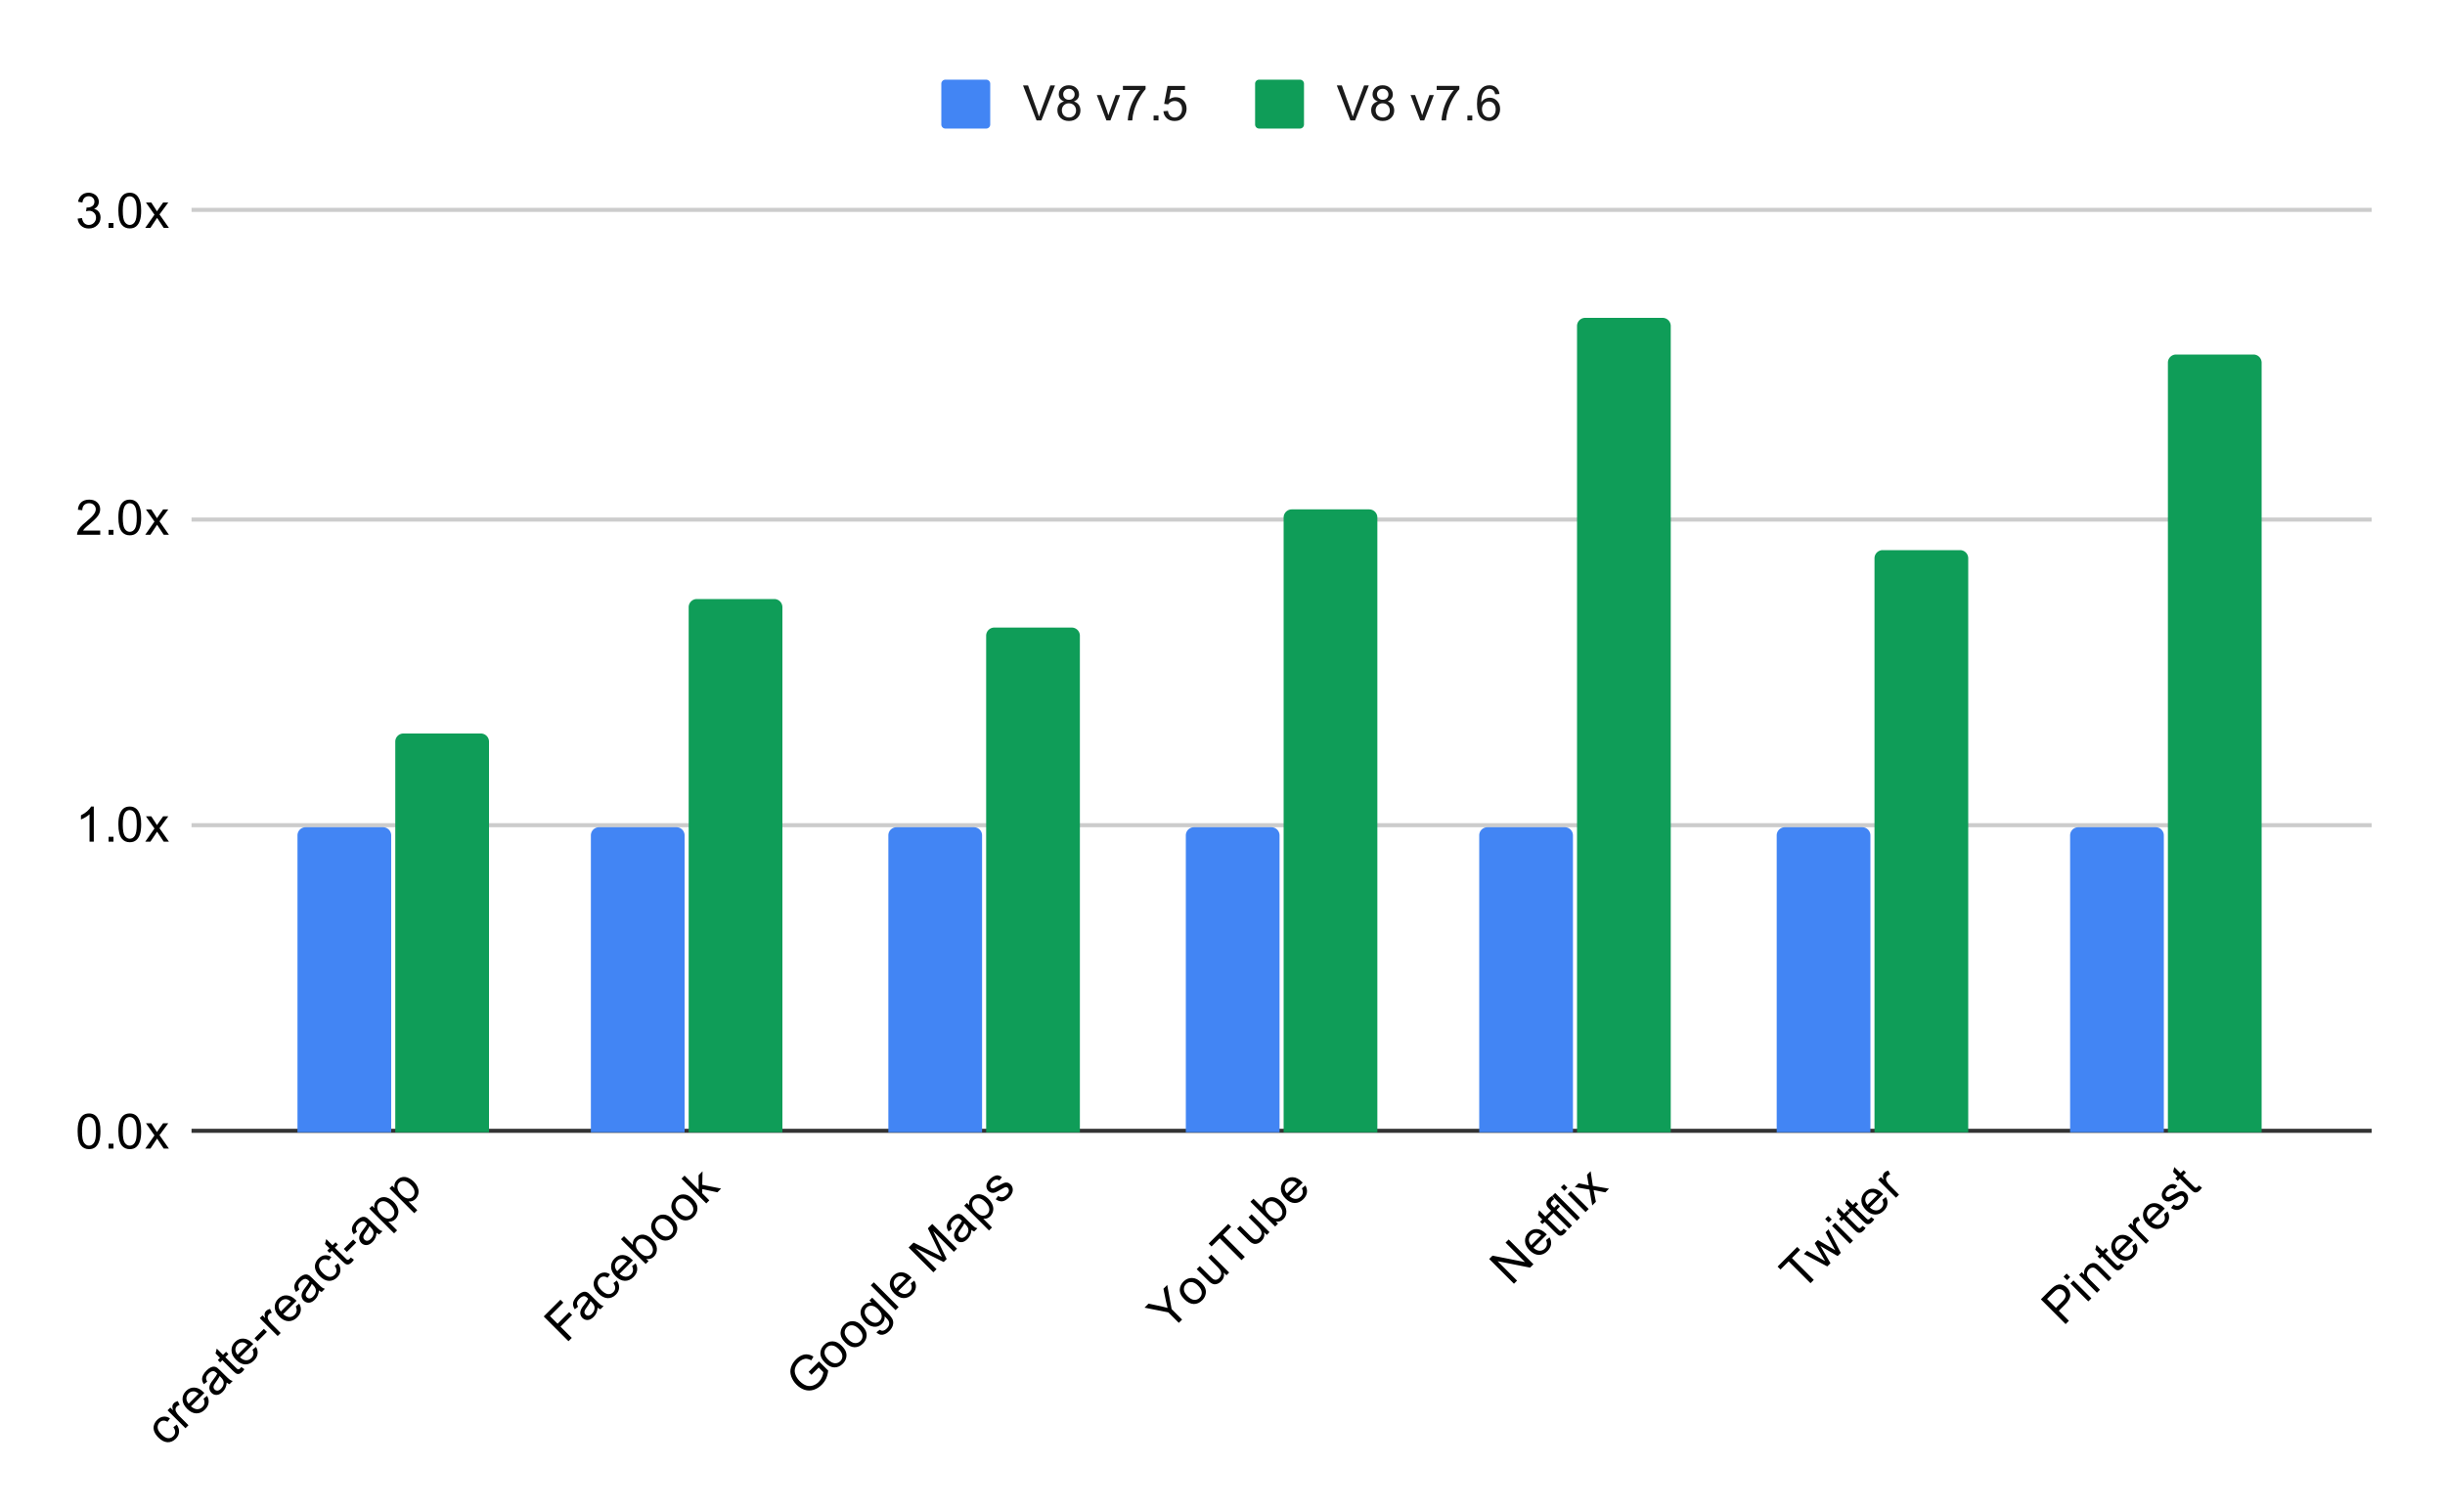
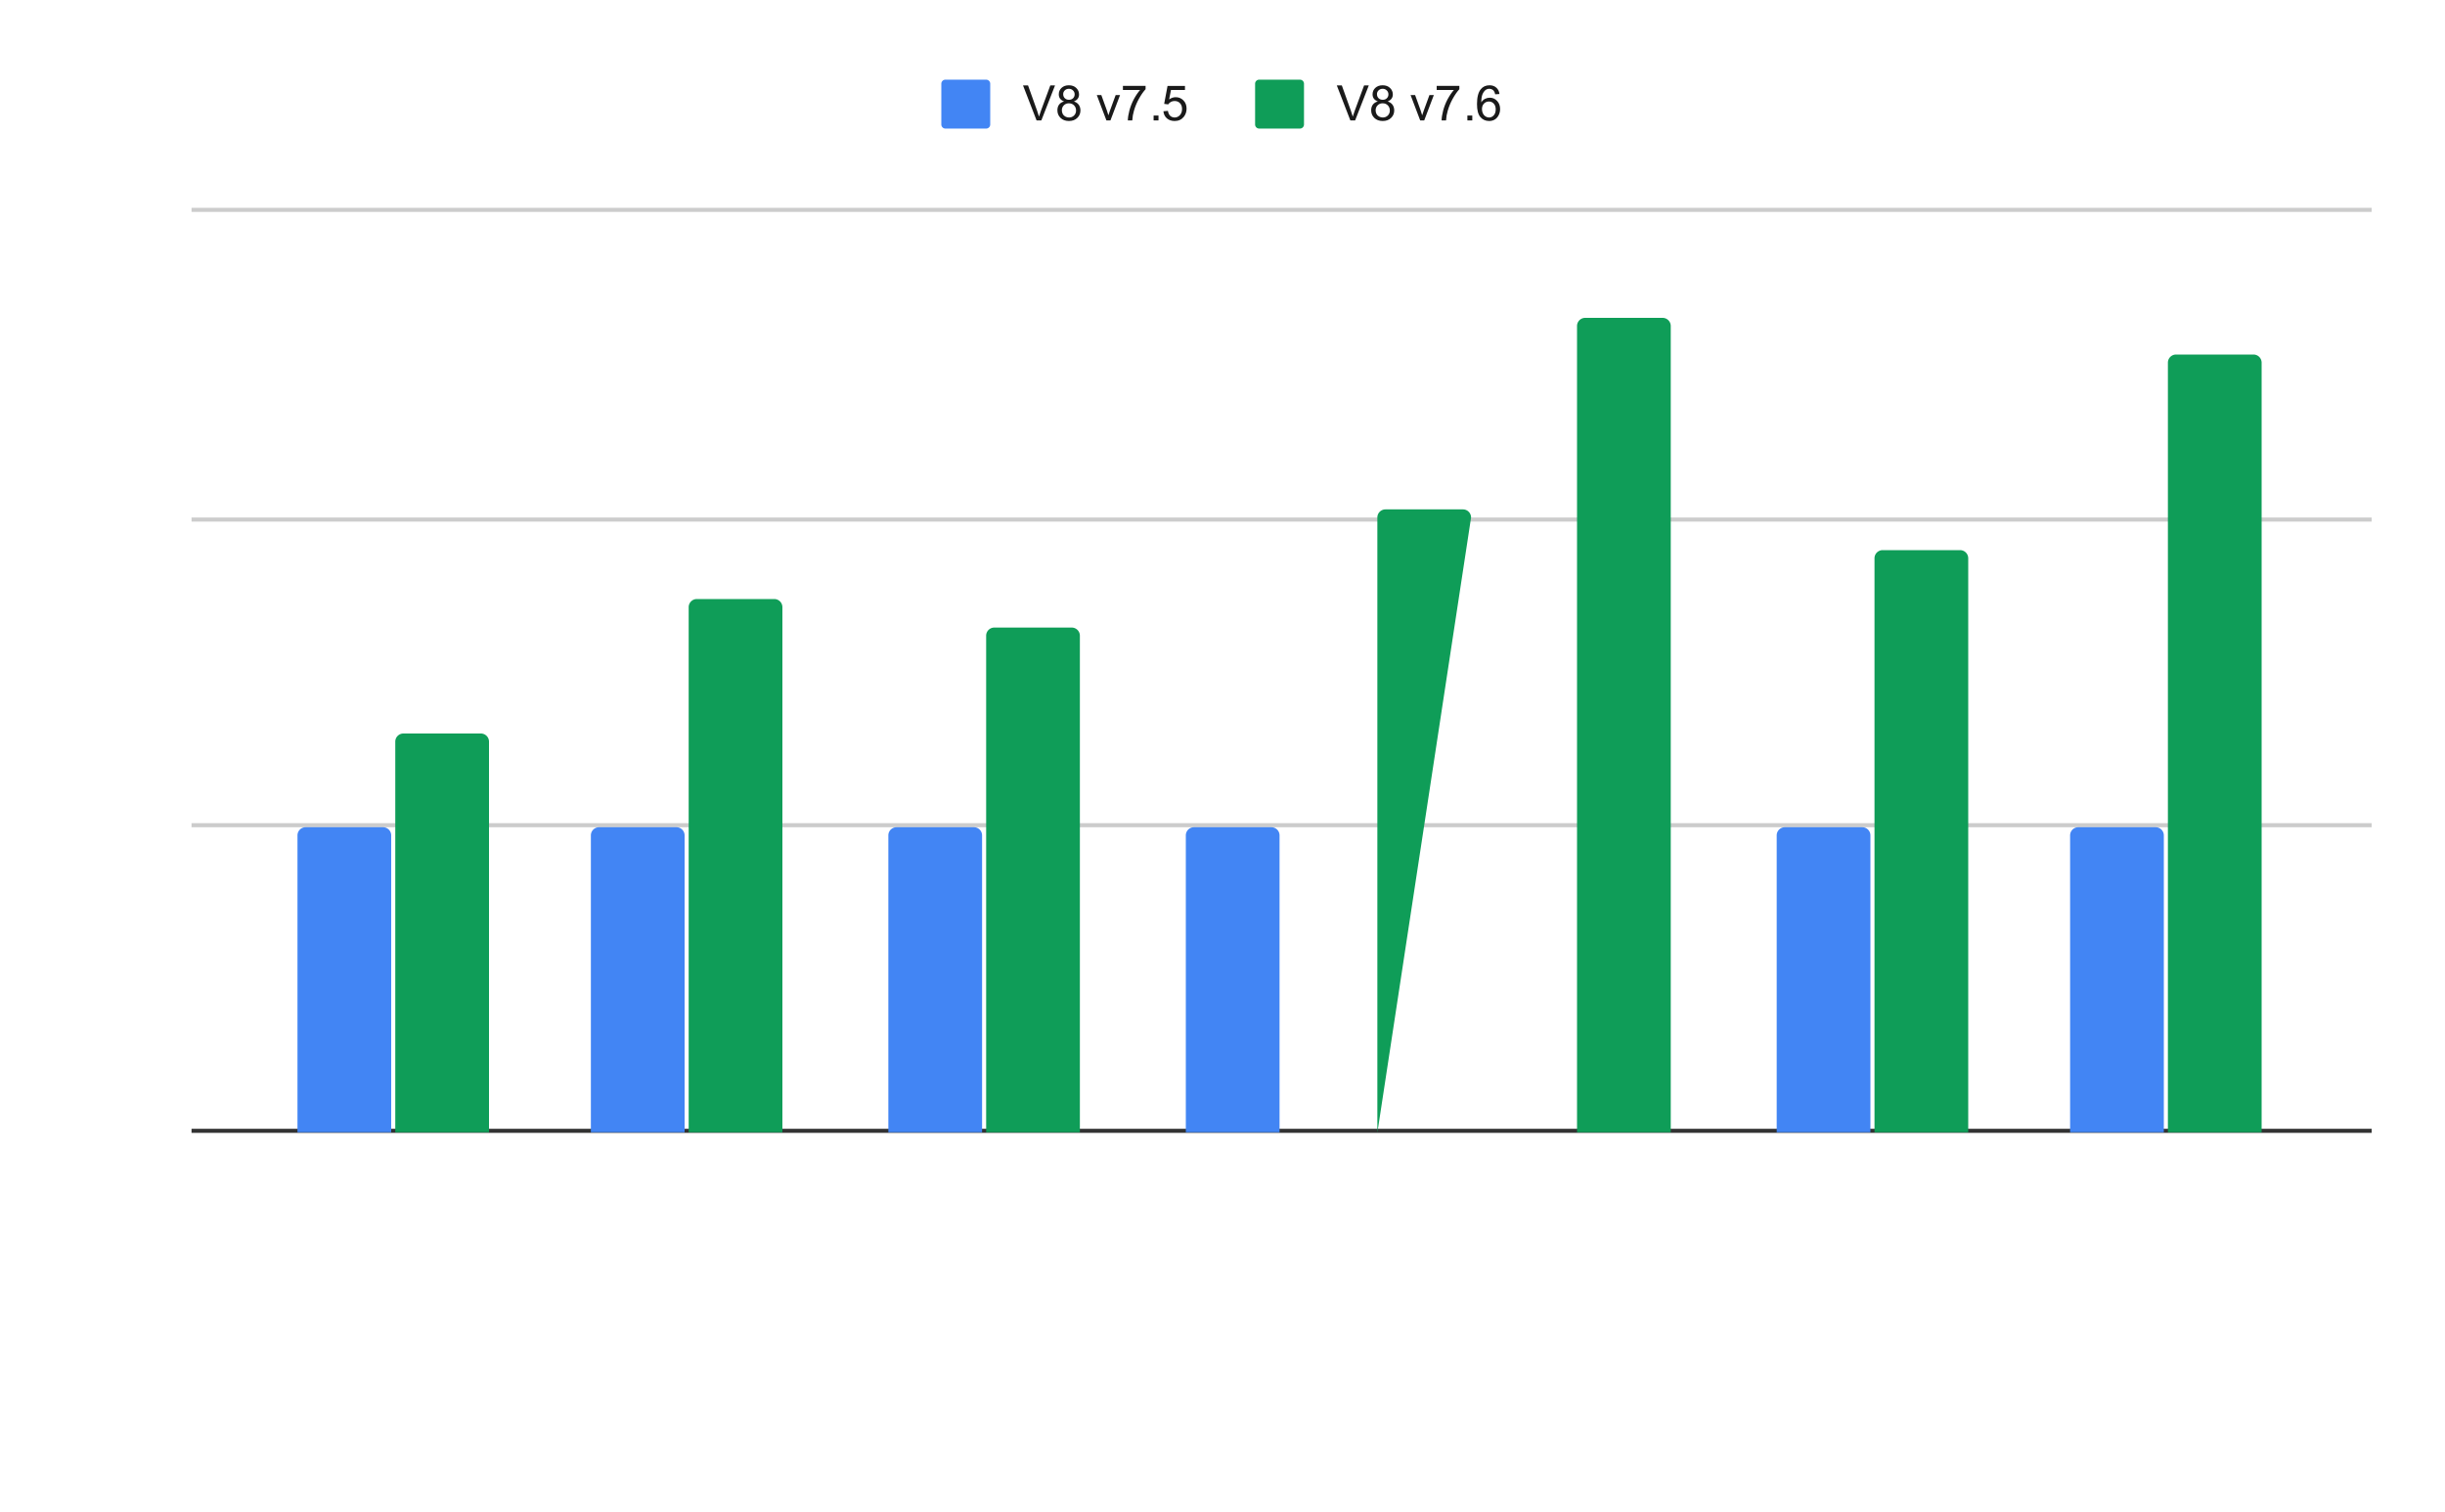
<svg xmlns="http://www.w3.org/2000/svg" fill="none" height="371" stroke-linecap="square" stroke-miterlimit="10" width="600">
  <clipPath id="a">
    <path d="m47.55 51.917h533.9v225.943h-533.9z" />
  </clipPath>
  <path d="m0 0h600v371h-600z" fill="#fff" />
  <path d="m47.5 277.5h534" stroke="#333" stroke-linecap="butt" />
  <path d="m47.5 202.5h534m-534-75h534m-534-76h534" stroke="#ccc" stroke-linecap="butt" />
  <path clip-path="url(#a)" d="m96 278h-23v-73a2 2 0 0 1 2-2h19a2 2 0 0 1 2 2z" />
  <path clip-path="url(#a)" d="m96 278h-23v-73a2 2 0 0 1 2-2h19a2 2 0 0 1 2 2z" fill="#4285f4" />
  <path clip-path="url(#a)" d="m168 278h-23v-73a2 2 0 0 1 2-2h19a2 2 0 0 1 2 2z" />
  <path clip-path="url(#a)" d="m168 278h-23v-73a2 2 0 0 1 2-2h19a2 2 0 0 1 2 2z" fill="#4285f4" />
  <path clip-path="url(#a)" d="m241 278h-23v-73a2 2 0 0 1 2-2h19a2 2 0 0 1 2 2z" />
  <path clip-path="url(#a)" d="m241 278h-23v-73a2 2 0 0 1 2-2h19a2 2 0 0 1 2 2z" fill="#4285f4" />
  <path clip-path="url(#a)" d="m314 278h-23v-73a2 2 0 0 1 2-2h19a2 2 0 0 1 2 2z" />
  <path clip-path="url(#a)" d="m314 278h-23v-73a2 2 0 0 1 2-2h19a2 2 0 0 1 2 2z" fill="#4285f4" />
  <path clip-path="url(#a)" d="m386 278h-23v-73a2 2 0 0 1 2-2h19a2 2 0 0 1 2 2z" />
-   <path clip-path="url(#a)" d="m386 278h-23v-73a2 2 0 0 1 2-2h19a2 2 0 0 1 2 2z" fill="#4285f4" />
  <path clip-path="url(#a)" d="m459 278h-23v-73a2 2 0 0 1 2-2h19a2 2 0 0 1 2 2z" />
  <path clip-path="url(#a)" d="m459 278h-23v-73a2 2 0 0 1 2-2h19a2 2 0 0 1 2 2z" fill="#4285f4" />
  <path clip-path="url(#a)" d="m531 278h-23v-73a2 2 0 0 1 2-2h19a2 2 0 0 1 2 2z" />
  <path clip-path="url(#a)" d="m531 278h-23v-73a2 2 0 0 1 2-2h19a2 2 0 0 1 2 2z" fill="#4285f4" />
-   <path clip-path="url(#a)" d="m120 278h-23v-96a2 2 0 0 1 2-2h19a2 2 0 0 1 2 2z" />
  <path clip-path="url(#a)" d="m120 278h-23v-96a2 2 0 0 1 2-2h19a2 2 0 0 1 2 2z" fill="#0f9d58" />
  <path clip-path="url(#a)" d="m192 278h-23v-129a2 2 0 0 1 2-2h19a2 2 0 0 1 2 2z" />
  <path clip-path="url(#a)" d="m192 278h-23v-129a2 2 0 0 1 2-2h19a2 2 0 0 1 2 2z" fill="#0f9d58" />
-   <path clip-path="url(#a)" d="m265 278h-23v-122a2 2 0 0 1 2-2h19a2 2 0 0 1 2 2z" />
  <path clip-path="url(#a)" d="m265 278h-23v-122a2 2 0 0 1 2-2h19a2 2 0 0 1 2 2z" fill="#0f9d58" />
  <path clip-path="url(#a)" d="m338 278h-23v-151a2 2 0 0 1 2-2h19a2 2 0 0 1 2 2z" />
-   <path clip-path="url(#a)" d="m338 278h-23v-151a2 2 0 0 1 2-2h19a2 2 0 0 1 2 2z" fill="#0f9d58" />
+   <path clip-path="url(#a)" d="m338 278v-151a2 2 0 0 1 2-2h19a2 2 0 0 1 2 2z" fill="#0f9d58" />
  <path clip-path="url(#a)" d="m410 278h-23v-198a2 2 0 0 1 2-2h19a2 2 0 0 1 2 2z" />
  <path clip-path="url(#a)" d="m410 278h-23v-198a2 2 0 0 1 2-2h19a2 2 0 0 1 2 2z" fill="#0f9d58" />
  <path clip-path="url(#a)" d="m483 278h-23v-141a2 2 0 0 1 2-2h19a2 2 0 0 1 2 2z" />
  <path clip-path="url(#a)" d="m483 278h-23v-141a2 2 0 0 1 2-2h19a2 2 0 0 1 2 2z" fill="#0f9d58" />
  <path clip-path="url(#a)" d="m555 278h-23v-189a2 2 0 0 1 2-2h19a2 2 0 0 1 2 2z" />
  <path clip-path="url(#a)" d="m555 278h-23v-189a2 2 0 0 1 2-2h19a2 2 0 0 1 2 2z" fill="#0f9d58" />
-   <path d="m19.05 277.626q0-1.531.313-2.453.312-.937.921-1.437.625-.5 1.563-.5.687 0 1.203.28.531.282.875.813.344.516.531 1.266.188.75.188 2.031 0 1.516-.313 2.438-.297.922-.922 1.437-.609.5-1.562.5-1.235 0-1.953-.89-.844-1.063-.844-3.485zm1.078 0q0 2.11.5 2.813.5.703 1.219.703.734 0 1.219-.703.5-.703.5-2.813 0-2.125-.5-2.812-.485-.703-1.235-.703-.718 0-1.156.609-.547.781-.547 2.906zm6.516 4.235v-1.203h1.203v1.203zm2.406-4.235q0-1.531.313-2.453.312-.937.921-1.437.625-.5 1.563-.5.687 0 1.203.28.531.282.875.813.344.516.531 1.266.188.75.188 2.031 0 1.516-.313 2.438-.297.922-.922 1.437-.609.5-1.562.5-1.235 0-1.953-.89-.844-1.063-.844-3.485zm1.078 0q0 2.11.5 2.813.5.703 1.219.703.734 0 1.219-.703.5-.703.5-2.813 0-2.125-.5-2.812-.485-.703-1.235-.703-.718 0-1.156.609-.547.781-.547 2.906zm5.516 4.235 2.265-3.235-2.093-2.984h1.312l.953 1.453q.266.422.438.703.25-.39.468-.687l1.047-1.47h1.266l-2.156 2.923 2.312 3.297h-1.281l-1.281-1.938-.344-.515-1.64 2.453zm-12.625-75.315h-1.047v-6.719q-.39.36-1.016.735-.61.359-1.093.53v-1.015q.875-.422 1.53-1 .673-.594.954-1.156h.672zm3.625 0v-1.203h1.203v1.203zm2.406-4.234q0-1.532.313-2.454.312-.937.921-1.437.625-.5 1.563-.5.687 0 1.203.281.531.281.875.813.344.515.531 1.265.188.75.188 2.032 0 1.515-.313 2.437-.297.922-.922 1.438-.609.5-1.562.5-1.235 0-1.953-.891-.844-1.063-.844-3.484zm1.078 0q0 2.109.5 2.812.5.703 1.219.703.734 0 1.219-.703.5-.703.5-2.812 0-2.125-.5-2.813-.485-.703-1.235-.703-.718 0-1.156.61-.547.78-.547 2.906zm5.516 4.234 2.265-3.234-2.093-2.985h1.312l.953 1.453q.266.422.438.703.25-.39.468-.687l1.047-1.469h1.266l-2.156 2.922 2.312 3.297h-1.281l-1.281-1.938-.344-.515-1.64 2.453zm-11.047-76.33v1.015h-5.688q0-.375.125-.734.22-.578.688-1.14.484-.563 1.39-1.298 1.407-1.156 1.891-1.828.5-.672.5-1.265 0-.625-.453-1.047-.453-.438-1.172-.438-.765 0-1.219.453-.453.454-.468 1.266l-1.078-.11q.109-1.218.828-1.843.734-.64 1.968-.64 1.235 0 1.954.687.718.687.718 1.703 0 .516-.218 1.016-.204.484-.704 1.046-.484.547-1.609 1.5-.953.797-1.234 1.094-.266.281-.438.563zm2.047 1.015v-1.203h1.203v1.203zm2.406-4.234q0-1.531.313-2.453.312-.938.921-1.438.625-.5 1.563-.5.687 0 1.203.282.531.28.875.812.344.516.531 1.266.188.75.188 2.031 0 1.516-.313 2.437-.297.922-.922 1.438-.609.5-1.562.5-1.235 0-1.953-.89-.844-1.063-.844-3.485zm1.078 0q0 2.11.5 2.812.5.704 1.219.704.734 0 1.219-.704.5-.703.5-2.812 0-2.125-.5-2.813-.485-.703-1.235-.703-.718 0-1.156.61-.547.781-.547 2.906zm5.516 4.234 2.265-3.234-2.093-2.984h1.312l.953 1.453q.266.422.438.703.25-.39.468-.688l1.047-1.468h1.266l-2.156 2.921 2.312 3.297h-1.281l-1.281-1.937-.344-.516-1.64 2.453zm-16.594-77.58 1.063-.14q.171.89.609 1.296.437.39 1.062.39.75 0 1.266-.515t.516-1.281q0-.719-.485-1.187-.468-.485-1.203-.485-.297 0-.75.125l.125-.937q.11.015.172.015.672 0 1.203-.343.547-.36.547-1.094 0-.578-.39-.953-.391-.391-1.016-.391-.61 0-1.031.39-.407.391-.516 1.157l-1.063-.188q.188-1.046.875-1.625.688-.593 1.704-.593.703 0 1.296.312.594.297.907.813.312.515.312 1.109 0 .547-.297 1.016-.297.453-.875.718.75.172 1.172.735.422.547.422 1.39 0 1.125-.828 1.907-.813.78-2.063.78-1.125 0-1.875-.671-.75-.687-.859-1.75zm7.594 2.266v-1.203h1.203v1.203zm2.406-4.235q0-1.531.313-2.453.312-.937.921-1.437.625-.5 1.563-.5.687 0 1.203.28.531.282.875.813.344.516.531 1.266.188.75.188 2.031 0 1.516-.313 2.438-.297.922-.922 1.437-.609.5-1.562.5-1.235 0-1.953-.89-.844-1.063-.844-3.485zm1.078 0q0 2.11.5 2.813.5.703 1.219.703.734 0 1.219-.703.5-.703.5-2.813 0-2.125-.5-2.812-.485-.703-1.235-.703-.718 0-1.156.609-.547.781-.547 2.906zm5.516 4.235 2.265-3.235-2.093-2.984h1.312l.953 1.453q.266.422.438.703.25-.39.468-.687l1.047-1.47h1.266l-2.156 2.923 2.312 3.297h-1.281l-1.281-1.938-.344-.515-1.64 2.453zm6.899 294.313.829-.63q.63.872.563 1.8-.066.928-.784 1.647-.906.906-2.044.872-1.138-.055-2.243-1.16-.707-.707-1.005-1.47-.299-.784-.089-1.524.221-.751.796-1.326.707-.707 1.524-.795.818-.11 1.625.43l-.62.84q-.54-.342-1.027-.298-.497.033-.873.409-.563.563-.508 1.326.044.751.917 1.624.895.895 1.635.95.74.055 1.282-.486.442-.442.464-.994.033-.564-.442-1.216zm2.972.253-4.397-4.397.674-.674.663.663q-.21-.718-.144-1.072.066-.375.332-.64.375-.376.994-.53l.442.95q-.442.11-.707.375-.254.254-.298.608-.045.331.143.674.265.53.73.994l2.309 2.31-.74.74zm4.43-7.259.863-.685q.497.851.375 1.724-.121.873-.884 1.635-.96.961-2.132.94-1.16-.034-2.232-1.106-1.105-1.104-1.138-2.287-.044-1.193.862-2.099.884-.884 2.033-.84 1.16.034 2.254 1.127l.199.2-3.282 3.28q.774.686 1.525.708.74.01 1.293-.542.408-.408.486-.906.077-.519-.221-1.149zm-3.645 1.238 2.452-2.453q-.607-.52-1.115-.563-.796-.067-1.36.497-.519.52-.53 1.215 0 .685.553 1.304zm9.336-5.182q-.067.774-.31 1.304-.232.52-.674.961-.729.73-1.47.762-.74.034-1.292-.519-.32-.32-.442-.729-.132-.42-.044-.818.077-.408.298-.784.144-.276.542-.785.795-.994 1.072-1.58l-.188-.187q-.464-.464-.862-.442-.53.044-1.094.607-.52.52-.585.962-.078.43.265 1.016l-.829.63q-.365-.564-.42-1.083-.055-.52.221-1.105t.84-1.149q.563-.563 1.05-.784.486-.221.85-.188.365.033.74.276.221.155.719.652l.994.994q1.039 1.039 1.359 1.271.331.221.73.331l-.785.785q-.343-.122-.685-.398zm-1.735-1.602q-.243.575-.928 1.503-.398.53-.497.806-.11.265-.066.53.055.255.254.454.298.298.718.276.43-.033.862-.464.43-.431.574-.95.155-.53-.022-1.017-.133-.376-.619-.862zm5.314-2.22.763.54q-.254.387-.497.63-.41.41-.752.509-.353.088-.663-.022-.298-.122-.972-.796l-2.53-2.53-.541.541-.575-.574.541-.542-1.093-1.093.298-1.183 1.536 1.536.751-.751.575.574-.752.752 2.575 2.574q.32.32.442.376.132.044.276.01.143-.032.31-.198.132-.133.308-.354zm2.752-4.254.861-.685q.498.85.376 1.723-.122.873-.884 1.635-.961.962-2.132.94-1.16-.034-2.232-1.105-1.105-1.105-1.138-2.287-.044-1.194.862-2.1.884-.883 2.033-.84 1.16.034 2.254 1.128l.198.199-3.281 3.281q.773.685 1.525.707.74.011 1.292-.541.41-.41.487-.906.077-.52-.221-1.15zm-3.646 1.237 2.452-2.453q-.607-.519-1.116-.563-.795-.066-1.359.497-.519.52-.53 1.215 0 .685.553 1.304zm4.883-3.292-.751-.752 2.298-2.298.751.752zm4.939-1.293-4.398-4.397.674-.674.663.663q-.21-.719-.143-1.072.066-.376.331-.64.376-.377.994-.531l.442.95q-.442.11-.707.376-.254.254-.298.607-.044.332.144.674.265.53.729.995l2.309 2.309zm4.43-7.259.862-.685q.497.85.376 1.724-.122.872-.884 1.635-.962.961-2.133.939-1.16-.033-2.231-1.105-1.105-1.105-1.138-2.287-.045-1.193.861-2.1.884-.883 2.033-.839 1.16.033 2.254 1.127l.199.199-3.281 3.281q.773.685 1.524.707.74.012 1.293-.54.409-.41.486-.907.077-.52-.22-1.149zm-3.646 1.237 2.453-2.452q-.608-.52-1.116-.564-.795-.066-1.359.497-.52.52-.53 1.216 0 .685.552 1.303zm9.336-5.181q-.066.773-.31 1.303-.231.52-.673.962-.73.729-1.47.762-.74.033-1.292-.52-.32-.32-.442-.728-.133-.42-.044-.818.077-.409.298-.784.143-.277.541-.785.796-.994 1.072-1.58l-.188-.188q-.464-.464-.862-.442-.53.045-1.093.608-.52.52-.586.961-.077.431.265 1.017l-.829.63q-.364-.564-.42-1.083-.055-.52.222-1.105.276-.586.84-1.15.563-.563 1.049-.784.486-.22.85-.187.365.033.74.276.222.154.72.652l.993.994q1.039 1.039 1.36 1.27.33.222.729.332l-.785.784q-.342-.121-.685-.397zm-1.734-1.602q-.244.574-.929 1.502-.397.53-.497.807-.11.265-.066.53.055.254.254.453.298.298.718.276.431-.033.862-.464.43-.43.575-.95.154-.53-.023-1.016-.132-.376-.618-.862zm5.612-4.42.829-.63q.63.873.563 1.801-.066.928-.784 1.647-.906.906-2.044.872-1.138-.055-2.243-1.16-.707-.707-1.005-1.47-.299-.784-.089-1.524.221-.751.796-1.326.707-.707 1.524-.795.818-.11 1.625.43l-.62.84q-.54-.342-1.027-.298-.497.033-.873.409-.563.563-.508 1.326.044.751.917 1.624.895.895 1.635.95.74.055 1.282-.486.442-.442.464-.994.033-.564-.442-1.216zm3.945-2.044.762.542q-.254.386-.497.63-.41.408-.752.508-.353.088-.663-.022-.298-.122-.972-.796l-2.53-2.53-.541.541-.575-.574.542-.542-1.094-1.093.298-1.183 1.536 1.536.751-.751.575.574-.752.752 2.575 2.574q.32.32.442.376.132.044.276.01.143-.032.31-.198.132-.133.309-.354zm-.962-1.359-.751-.751 2.298-2.298.751.751zm7.281-4.717q-.066.773-.31 1.303-.231.52-.673.962-.73.729-1.47.762-.74.033-1.292-.52-.32-.32-.442-.729-.133-.42-.044-.817.077-.409.298-.785.144-.276.541-.784.796-.994 1.072-1.58l-.188-.188q-.464-.464-.862-.442-.53.044-1.093.608-.52.52-.586.961-.077.431.265 1.017l-.828.63q-.365-.564-.42-1.083-.055-.52.22-1.105.277-.586.84-1.15.564-.563 1.05-.784.486-.22.85-.188.365.034.741.277.221.154.718.651l.995.995q1.038 1.038 1.359 1.27.331.221.729.332l-.785.784q-.342-.121-.685-.397zm-1.734-1.602q-.243.574-.928 1.502-.398.53-.498.807-.11.265-.066.53.055.254.254.453.299.298.718.276.431-.033.862-.464.431-.43.575-.95.154-.53-.022-1.016-.133-.376-.62-.862zm6.043 1.756-6.088-6.088.674-.673.564.563q-.088-.575.044-1.039.144-.475.575-.906.563-.563 1.281-.707.718-.143 1.459.177.751.31 1.38.94.675.673.973 1.458.31.773.133 1.524-.177.752-.685 1.26-.376.376-.83.52-.463.132-.883.088l2.143 2.143zm-3.193-4.54q.85.85 1.602.916.74.056 1.227-.43.497-.498.43-1.271-.066-.774-.95-1.657-.84-.84-1.59-.906-.763-.078-1.25.408-.474.476-.397 1.282.077.807.928 1.657zm8.143-.41-6.088-6.087.674-.674.564.563q-.089-.574.044-1.038.143-.475.574-.906.564-.564 1.282-.707.718-.144 1.458.176.752.31 1.381.94.674.673.973 1.458.31.773.132 1.525-.176.75-.685 1.26-.375.375-.828.518-.464.133-.884.089l2.143 2.143zm-3.193-4.54q.85.85 1.602.917.74.055 1.226-.431.498-.498.431-1.27-.066-.774-.95-1.658-.84-.84-1.59-.906-.763-.077-1.25.409-.474.475-.397 1.281.077.807.928 1.658zm41.041 35.952-6.077-6.077 4.099-4.1.718.719-3.292 3.292 1.878 1.879 2.85-2.85.718.717-2.85 2.85 2.762 2.763zm7.148-8.232q-.066.774-.31 1.304-.231.52-.673.961-.73.73-1.47.763-.74.033-1.292-.52-.32-.32-.442-.729-.133-.42-.045-.817.078-.41.299-.785.143-.276.541-.784.796-.995 1.072-1.58l-.188-.188q-.464-.464-.862-.442-.53.044-1.094.608-.519.519-.585.96-.078.432.265 1.017l-.829.63q-.364-.563-.42-1.083-.055-.519.221-1.104.277-.586.84-1.15.564-.563 1.05-.784.486-.221.85-.188.365.033.74.276.222.155.719.652l.994.995q1.039 1.038 1.36 1.27.33.221.728.332l-.784.784q-.343-.121-.685-.398zm-1.735-1.602q-.243.575-.928 1.503-.398.53-.497.806-.11.266-.066.53.055.255.254.454.298.298.718.276.43-.033.862-.464.43-.43.574-.95.155-.53-.022-1.017-.132-.375-.618-.861zm5.613-4.42.829-.629q.63.873.563 1.801-.066.928-.784 1.646-.906.906-2.044.873-1.138-.055-2.243-1.16-.707-.707-1.006-1.47-.298-.784-.088-1.524.221-.751.796-1.326.707-.707 1.524-.795.818-.11 1.624.43l-.618.84q-.542-.342-1.028-.298-.497.033-.873.409-.563.563-.508 1.325.044.752.917 1.625.895.894 1.635.95.74.055 1.282-.486.442-.442.464-.995.033-.563-.442-1.215zm4.574-4.175.862-.685q.497.85.376 1.723-.122.873-.884 1.635-.962.962-2.133.94-1.16-.034-2.232-1.105-1.104-1.105-1.138-2.287-.044-1.194.862-2.1.884-.884 2.033-.84 1.16.034 2.254 1.128l.199.198-3.281 3.282q.773.685 1.524.707.74.011 1.293-.541.409-.41.486-.906.077-.52-.22-1.15zm-3.646 1.237 2.453-2.453q-.608-.52-1.116-.563-.796-.067-1.359.497-.52.52-.53 1.215 0 .685.552 1.304zm7.69-2.453-.696.696-6.077-6.076.751-.752 2.166 2.166q-.11-1.06.619-1.79.408-.409.928-.597.519-.21 1.05-.143.54.055 1.093.342.553.287 1.028.763 1.127 1.126 1.182 2.309.055 1.182-.718 1.955-.785.785-1.879.575zm-2.243-2.22q.784.784 1.359.916.928.221 1.525-.375.486-.486.42-1.26-.056-.784-.906-1.635-.862-.862-1.614-.928-.75-.066-1.237.42-.486.486-.42 1.282.066.773.873 1.58zm4.033-3.967q-1.227-1.226-1.138-2.486.077-1.05.895-1.867.906-.906 2.077-.884 1.17 0 2.22 1.05.851.85 1.083 1.59.232.74.011 1.514-.22.752-.795 1.326-.917.917-2.077.906-1.16-.033-2.276-1.149zm.762-.762q.84.84 1.624.895.796.044 1.348-.509.564-.563.508-1.348-.055-.784-.917-1.646-.817-.817-1.613-.862-.784-.055-1.337.498-.552.552-.508 1.348.044.773.895 1.624zm4.187-4.188q-1.226-1.226-1.138-2.486.078-1.05.895-1.867.906-.906 2.078-.884 1.17 0 2.22 1.05.851.85 1.083 1.59.232.741.011 1.514-.22.752-.795 1.326-.917.917-2.078.906-1.16-.033-2.276-1.149zm.763-.762q.84.84 1.624.895.795.044 1.348-.508.563-.564.508-1.348-.055-.785-.917-1.647-.818-.817-1.613-.861-.784-.056-1.337.497-.552.552-.508 1.348.044.773.895 1.624zm6.662-2.265-6.077-6.077.752-.751 3.469 3.47-.033-3.547.972-.973-.066 3.315 4.63.917-.918.917-3.712-.796-.011 1.028 1.745 1.746-.75.751zm25.816 42.051-.707-.707 2.552-2.575 2.254 2.254q-.11 1.06-.497 1.934-.398.862-1.061 1.524-.895.895-2.01 1.26-1.117.342-2.21 0-1.094-.365-1.99-1.26-.894-.895-1.292-2.021-.398-1.15-.066-2.21.32-1.072 1.226-1.978.663-.663 1.403-.983.74-.32 1.426-.232.685.066 1.458.53l-.52.917q-.607-.32-1.082-.375-.464-.067-.994.154-.542.21-.995.663-.552.553-.795 1.127-.232.564-.21 1.094.033.52.232.983.331.796.983 1.448.818.817 1.646 1.093.829.254 1.624-.01.796-.266 1.404-.874.519-.519.817-1.215.287-.707.32-1.182l-1.137-1.138-1.78 1.779zm3.336-2.961q-1.226-1.227-1.138-2.486.078-1.05.895-1.867.906-.906 2.078-.884 1.17 0 2.22 1.05.851.85 1.083 1.59.232.74.011 1.514-.22.751-.795 1.326-.917.917-2.078.906-1.16-.033-2.276-1.15zm.763-.763q.84.84 1.624.895.795.044 1.348-.508.563-.563.508-1.348-.055-.784-.917-1.646-.817-.818-1.613-.862-.784-.055-1.337.497-.552.553-.508 1.348.044.774.895 1.624zm4.187-4.187q-1.226-1.226-1.138-2.486.078-1.05.895-1.867.906-.906 2.077-.884 1.171 0 2.221 1.05.85.85 1.083 1.59.232.74.01 1.514-.22.752-.795 1.326-.917.917-2.077.906-1.16-.033-2.276-1.149zm.763-.762q.84.84 1.624.895.795.044 1.348-.509.563-.563.508-1.348-.055-.784-.917-1.646-.818-.817-1.613-.862-.785-.055-1.337.498-.553.552-.508 1.347.044.774.895 1.625zm6.883-1.757.84-.619q.375.287.74.232.486-.066.961-.541.52-.52.586-1.006.077-.497-.188-.96-.166-.3-.906-1.017.088 1.06-.641 1.79-.906.906-2.055.75-1.16-.165-2.066-1.07-.63-.63-.94-1.382-.309-.773-.165-1.491.144-.719.73-1.304.784-.785 1.922-.663l-.53-.53.684-.685 3.801 3.8q1.028 1.028 1.248 1.669.221.64.012 1.336-.2.708-.862 1.37-.785.785-1.624.918-.84.132-1.547-.597zm-2.022-3.26q.862.862 1.602.918.74.055 1.26-.464.519-.52.464-1.26-.045-.751-.884-1.591-.807-.806-1.58-.85-.763-.056-1.27.452-.498.498-.443 1.26.055.74.85 1.536zm6.728-2.176-6.076-6.077.751-.751 6.077 6.077zm3.735-6.563.862-.685q.497.85.375 1.724-.121.873-.884 1.635-.96.961-2.132.94-1.16-.034-2.232-1.106-1.105-1.105-1.138-2.287-.044-1.193.862-2.1.884-.883 2.033-.839 1.16.033 2.254 1.127l.199.2-3.282 3.28q.774.685 1.525.708.74.01 1.293-.542.409-.409.486-.906.077-.519-.221-1.149zm-3.646 1.238 2.453-2.453q-.608-.52-1.116-.564-.796-.066-1.36.498-.518.519-.53 1.215 0 .685.553 1.304zm9.192-3.956-6.076-6.076 1.215-1.216 5.734 2.862q.807.409 1.193.619-.232-.431-.651-1.293l-2.774-5.69 1.083-1.083 6.077 6.077-.774.773-5.082-5.082 3.315 6.85-.73.73-6.927-3.415 5.17 5.17zm9.336-10.419q-.066.774-.31 1.304-.231.52-.673.961-.73.73-1.47.763-.74.033-1.292-.52-.32-.32-.442-.729-.133-.42-.044-.817.077-.41.298-.785.144-.276.541-.784.796-.995 1.072-1.58l-.188-.188q-.464-.464-.862-.442-.53.044-1.093.608-.52.519-.586.961-.077.43.265 1.016l-.828.63q-.365-.563-.42-1.083-.055-.519.22-1.104.277-.586.84-1.15.564-.563 1.05-.784.486-.22.85-.188.365.033.741.276.221.155.718.652l.995.995q1.038 1.038 1.359 1.27.331.221.729.332l-.785.784q-.342-.121-.685-.398zm-1.734-1.602q-.243.575-.928 1.503-.398.53-.498.807-.11.265-.066.53.055.254.254.453.299.298.718.276.431-.033.862-.464.431-.43.575-.95.154-.53-.022-1.017-.133-.375-.62-.861zm6.043 1.757-6.087-6.088.673-.674.564.564q-.088-.575.044-1.039.144-.475.575-.906.563-.563 1.281-.707.718-.143 1.459.177.751.31 1.38.94.675.673.973 1.458.31.773.133 1.524-.177.752-.685 1.26-.376.375-.829.52-.464.132-.884.087l2.143 2.144zm-3.193-4.54q.851.85 1.602.916.74.055 1.227-.43.497-.498.43-1.271-.066-.774-.95-1.658-.84-.84-1.59-.906-.763-.077-1.25.41-.474.474-.397 1.28.077.807.928 1.658zm4.84-3.117.618-.84q.508.376 1.017.332.519-.055 1.038-.574.508-.508.553-.95.044-.464-.243-.752-.255-.254-.62-.177-.253.056-1.016.509-1.027.607-1.491.784-.464.155-.895.055-.431-.099-.762-.43-.288-.288-.41-.674-.12-.387-.054-.785.055-.298.265-.685.21-.387.563-.74.508-.508 1.05-.74.541-.255.983-.188.442.066.928.42l-.63.828q-.375-.287-.806-.232-.431.033-.873.475-.508.509-.552.906-.056.387.176.619.144.144.343.166.22.022.486-.089.155-.066.85-.475 1.017-.574 1.46-.751.441-.177.872-.1.43.078.818.465.375.375.486.928.11.53-.11 1.127-.233.585-.752 1.104-.862.862-1.668.962-.807.077-1.625-.498zm44.94 30.329-2.574-2.575-5.845-1.16.984-.983 3.027.64q.84.178 1.646.41-.199-.752-.409-1.735l-.607-2.972.928-.928 1.082 5.922 2.575 2.574zm1.381-5.779q-1.226-1.226-1.138-2.486.078-1.05.895-1.867.906-.906 2.077-.884 1.171 0 2.221 1.05.85.85 1.083 1.591.232.74.01 1.514-.22.75-.795 1.325-.917.917-2.077.906-1.16-.033-2.276-1.149zm.763-.762q.84.84 1.624.895.795.044 1.348-.508.563-.564.508-1.348-.055-.785-.917-1.646-.818-.818-1.613-.862-.785-.055-1.337.497-.552.552-.508 1.348.044.773.895 1.624zm9.546-5.149-.652-.651q.232 1.27-.652 2.154-.387.387-.873.586-.486.176-.873.121-.398-.066-.795-.331-.254-.166-.74-.652l-2.719-2.718.752-.751 2.442 2.441q.574.575.828.74.354.221.751.177.398-.066.74-.408.332-.332.454-.785.121-.475-.056-.895-.165-.43-.729-.994l-2.353-2.354.74-.74 4.397 4.397zm3.7-3.7-5.358-5.36-2 2-.718-.718 4.818-4.817.718.718-2.011 2.011 5.358 5.359-.806.806zm6.2-6.2-.653-.651q.232 1.27-.652 2.155-.386.386-.872.585-.487.177-.873.122-.398-.067-.796-.332-.254-.166-.74-.652l-2.718-2.718.751-.75 2.442 2.44q.575.575.829.741.353.221.75.177.399-.066.741-.409.332-.331.453-.784.122-.476-.055-.895-.166-.431-.73-.995l-2.353-2.353.74-.74 4.398 4.397-.663.663zm2.75-2.75-.696.696-6.077-6.077.752-.751 2.165 2.165q-.11-1.06.619-1.79.409-.408.928-.596.52-.21 1.05-.144.541.055 1.093.343.553.287 1.028.762 1.127 1.127 1.182 2.31.055 1.181-.718 1.955-.784.784-1.878.574zm-2.243-2.22q.785.784 1.36.916.927.221 1.524-.376.486-.486.42-1.26-.055-.784-.906-1.634-.862-.862-1.613-.928-.752-.067-1.238.42-.486.486-.42 1.281.067.774.873 1.58zm8.099-6.464.862-.685q.497.85.375 1.723-.121.873-.884 1.635-.96.962-2.132.94-1.16-.034-2.232-1.105-1.105-1.105-1.138-2.287-.044-1.194.862-2.1.884-.883 2.033-.84 1.16.034 2.254 1.128l.199.199-3.282 3.281q.774.685 1.525.707.74.011 1.293-.541.409-.41.486-.906.077-.52-.221-1.15zm-3.646 1.237 2.453-2.453q-.608-.519-1.116-.563-.796-.066-1.36.497-.519.52-.53 1.215 0 .685.553 1.304zm55.691 22.186-6.077-6.077.818-.818 7.966 1.58-4.773-4.773.773-.773 6.077 6.077-.829.828-7.966-1.58 4.773 4.773zm7.866-10.695.862-.685q.497.85.376 1.723-.122.873-.884 1.635-.961.962-2.132.94-1.16-.034-2.232-1.105-1.105-1.105-1.138-2.287-.044-1.194.862-2.1.883-.884 2.033-.84 1.16.034 2.253 1.128l.2.198-3.282 3.282q.773.685 1.525.707.74.011 1.292-.541.41-.41.486-.906.078-.52-.22-1.15zm-3.646 1.237 2.453-2.453q-.608-.519-1.116-.563-.795-.067-1.359.497-.519.52-.53 1.215 0 .685.552 1.304zm7.966-4.055.763.542q-.254.386-.497.63-.41.408-.752.508-.353.088-.663-.023-.298-.121-.972-.795l-2.53-2.53-.541.541-.575-.574.541-.542-1.093-1.093.298-1.183 1.536 1.536.751-.751.575.574-.752.752 2.575 2.574q.32.32.442.376.132.044.276.01.143-.032.31-.198.132-.133.308-.354zm1.337-.01-3.822-3.824-.663.663-.575-.574.663-.663-.475-.475q-.442-.442-.575-.73-.187-.408-.1-.85.1-.453.586-.94.32-.32.774-.618l.53.751q-.265.2-.475.41-.342.342-.342.629.01.276.408.674l.41.409.861-.862.575.574-.862.862 3.823 3.823-.74.74zm1.923-1.923-6.077-6.077.751-.751 6.077 6.076zm-3.072-7.359-.862-.861.752-.752.862.862zm5.215 5.215-4.397-4.397.751-.751 4.397 4.397-.75.751zm1.624-1.624-.685-3.889-3.59-.63.928-.928 1.701.354q.486.11.807.188-.1-.453-.155-.818l-.298-1.779.895-.895.54 3.591 3.967.696-.906.906-2.276-.464-.607-.121.574 2.894zm53.559 19.081-5.359-5.359-2 2-.718-.718 4.818-4.817.718.718-2.011 2.01 5.358 5.36zm4.121-4.121-5.745-3.05.773-.773 3.237 1.845 1.205.674q-.045-.088-.674-1.138l-1.879-3.27.763-.763 3.215 1.89 1.06.618-.596-1.104-1.79-3.293.73-.73 3.016 5.78-.774.773-3.337-1.945-.917-.563 2.497 4.264zm.343-10.772-.862-.862.751-.752.862.862zm5.214 5.214-4.397-4.397.751-.751 4.398 4.397zm3.083-4.408.762.541q-.254.387-.497.63-.409.409-.751.508-.354.089-.663-.022-.298-.121-.972-.795l-2.53-2.53-.542.541-.574-.574.541-.542-1.094-1.094.298-1.182 1.536 1.536.752-.751.574.574-.751.752 2.574 2.574q.32.32.442.375.133.045.276.012.144-.034.31-.2.132-.132.309-.353zm2.121-2.121.763.541q-.254.387-.498.63-.408.409-.75.508-.354.089-.664-.022-.298-.121-.972-.795l-2.53-2.53-.542.54-.574-.574.541-.541-1.093-1.094.298-1.182 1.536 1.536.75-.752.575.575-.75.751 2.573 2.575q.32.32.442.375.133.044.277.011.143-.033.309-.199.132-.132.31-.353zm2.751-4.254.862-.685q.497.85.376 1.724-.122.873-.884 1.635-.961.961-2.132.939-1.16-.033-2.232-1.105-1.105-1.105-1.138-2.287-.044-1.193.861-2.1.884-.883 2.033-.839 1.16.033 2.254 1.127l.2.199-3.282 3.281q.773.685 1.525.708.74.01 1.292-.542.409-.409.486-.906.078-.52-.22-1.149zm-3.646 1.238 2.453-2.453q-.608-.52-1.116-.564-.795-.066-1.359.497-.519.52-.53 1.216 0 .685.552 1.304zm6.994-1.757-4.397-4.398.674-.673.663.662q-.21-.718-.144-1.071.066-.376.331-.641.376-.376.995-.53l.442.95q-.442.11-.707.375-.254.255-.299.608-.044.332.144.674.265.53.73.994l2.308 2.31zm41.626 31.013-6.076-6.077 2.298-2.298q.596-.596.972-.861.53-.376 1.038-.465.52-.099 1.072.1.564.188 1.017.64.773.774.817 1.813.044 1.016-1.248 2.309l-1.558 1.558 2.475 2.475zm-2.375-3.988 1.569-1.57q.784-.784.817-1.391.033-.63-.497-1.16-.375-.376-.84-.442-.464-.089-.861.132-.266.155-.807.696l-1.558 1.558zm2.729-6.795-.862-.862.751-.751.862.861zm5.215 5.215-4.398-4.398.752-.751 4.397 4.397zm2.121-2.122-4.397-4.397.663-.663.618.619q-.232-1.205.685-2.122.398-.397.873-.585.486-.199.884-.133.398.067.774.31.243.176.762.696l2.707 2.707-.74.74-2.674-2.674q-.464-.464-.774-.596-.309-.133-.663-.045-.364.078-.663.376-.475.475-.519 1.138-.044.64.796 1.48l2.408 2.409zm5.911-7.236.762.54q-.254.388-.497.63-.409.41-.751.509-.354.088-.663-.022-.298-.122-.972-.796l-2.53-2.53-.542.542-.574-.575.541-.541-1.094-1.094.299-1.182 1.535 1.535.752-.75.574.574-.751.75 2.574 2.575q.32.32.442.376.133.044.276.01.144-.032.31-.198.132-.133.31-.353zm2.751-4.254.862-.685q.497.85.376 1.723-.122.873-.884 1.636-.962.96-2.133.939-1.16-.034-2.231-1.105-1.105-1.105-1.139-2.287-.044-1.193.862-2.1.884-.883 2.033-.84 1.16.034 2.254 1.128l.199.199-3.281 3.281q.773.685 1.524.707.74.011 1.293-.541.409-.409.486-.906.077-.52-.22-1.15zm-3.646 1.237 2.453-2.453q-.608-.519-1.116-.563-.796-.066-1.359.497-.52.52-.53 1.216 0 .685.552 1.303zm6.994-1.756-4.397-4.398.673-.674.663.663q-.21-.718-.143-1.072.066-.375.331-.64.376-.376.995-.53l.442.95q-.442.11-.708.375-.254.254-.298.608-.044.331.144.674.265.53.729.994l2.31 2.31zm4.43-7.26.862-.684q.497.85.376 1.723-.122.873-.884 1.635-.961.962-2.132.94-1.16-.034-2.232-1.105-1.105-1.105-1.138-2.287-.044-1.194.861-2.1.884-.884 2.033-.84 1.16.034 2.254 1.128l.2.198-3.282 3.282q.773.685 1.524.707.74.011 1.293-.541.409-.41.486-.906.078-.52-.22-1.15zm-3.646 1.238 2.453-2.453q-.608-.519-1.116-.563-.795-.066-1.359.497-.52.52-.53 1.215 0 .685.552 1.304zm5.392-2.784.619-.84q.508.376 1.016.332.52-.056 1.039-.575.508-.508.552-.95.044-.464-.243-.751-.254-.255-.619-.177-.254.055-1.016.508-1.028.608-1.492.784-.464.155-.895.056-.43-.1-.762-.431-.287-.287-.409-.674-.121-.387-.055-.785.055-.298.265-.685.21-.386.564-.74.508-.508 1.05-.74.54-.254.983-.188.442.066.928.42l-.63.829q-.376-.288-.807-.232-.43.033-.872.475-.509.508-.553.906-.055.386.177.618.143.144.342.166.221.022.486-.088.155-.067.851-.475 1.017-.575 1.459-.752.442-.176.873-.1.43.078.817.465.376.376.486.928.11.53-.11 1.127-.232.586-.752 1.105-.861.862-1.668.961-.807.077-1.624-.497zm6.817-5.513.762.541q-.254.387-.497.63-.409.409-.751.508-.354.088-.663-.022-.298-.122-.972-.796l-2.53-2.53-.542.542-.574-.575.541-.541-1.094-1.094.298-1.182 1.536 1.535.751-.75.575.574-.751.751 2.574 2.574q.32.32.442.376.133.044.276.011.144-.033.31-.199.132-.132.309-.353z" fill="#000" />
  <path d="m231 20.55a1 1 0 0 1 1-1h10a1 1 0 0 1 1 1v10a1 1 0 0 1 -1 1h-10a1 1 0 0 1 -1-1z" fill="#4285f4" />
  <path d="m254.375 29.55-3.328-8.594h1.234l2.235 6.25q.265.75.453 1.407.203-.704.469-1.407l2.312-6.25h1.156l-3.36 8.594zm6.75-4.656q-.656-.25-.984-.688-.313-.453-.313-1.062 0-.938.672-1.578.688-.641 1.797-.641 1.125 0 1.812.656.688.657.688 1.594 0 .594-.313 1.031-.312.438-.953.688.797.25 1.203.828.407.578.407 1.375 0 1.094-.782 1.844-.765.75-2.046.75-1.266 0-2.047-.75-.782-.75-.782-1.875 0-.844.422-1.407.438-.562 1.219-.765zm-.219-1.797q0 .61.39 1 .407.39 1.032.39.61 0 1-.374.39-.391.39-.954 0-.578-.406-.968-.406-.407-1-.407-.609 0-1.015.391-.39.39-.39.922zm-.328 3.969q0 .453.203.875.219.422.64.656.423.234.907.234.75 0 1.235-.484.5-.485.5-1.235 0-.765-.5-1.265-.5-.5-1.266-.5-.75 0-1.235.5-.484.484-.484 1.219zm10.938 2.484-2.36-6.219h1.11l1.343 3.719q.204.61.391 1.25.14-.484.39-1.172l1.391-3.797h1.078l-2.359 6.219zm4.046-7.469v-1.015h5.563v.828q-.813.875-1.625 2.328-.797 1.437-1.234 2.969-.329 1.078-.407 2.359h-1.093q.015-1.016.39-2.453.39-1.438 1.094-2.766.719-1.328 1.531-2.25zm7.532 7.469v-1.203h1.203v1.203zm2.406-2.25 1.11-.094q.124.813.562 1.219.453.406 1.094.406.75 0 1.28-.578.532-.578.532-1.515 0-.907-.515-1.422-.5-.532-1.329-.532-.5 0-.921.235-.407.234-.641.594l-.985-.125.829-4.407h4.28v1h-3.437l-.453 2.313q.766-.547 1.61-.547 1.125 0 1.89.781.781.781.781 2.016 0 1.156-.671 2.015-.829 1.032-2.25 1.032-1.172 0-1.922-.657-.735-.656-.844-1.734z" fill="#1a1a1a" />
  <path d="m308 20.55a1 1 0 0 1 1-1h10a1 1 0 0 1 1 1v10a1 1 0 0 1 -1 1h-10a1 1 0 0 1 -1-1z" fill="#0f9d58" />
  <path d="m331.375 29.55-3.328-8.594h1.234l2.235 6.25q.265.75.453 1.407.203-.704.469-1.407l2.312-6.25h1.156l-3.36 8.594zm6.75-4.656q-.656-.25-.984-.688-.313-.453-.313-1.062 0-.938.672-1.578.688-.641 1.797-.641 1.125 0 1.812.656.688.657.688 1.594 0 .594-.313 1.031-.312.438-.953.688.797.25 1.203.828.407.578.407 1.375 0 1.094-.782 1.844-.765.75-2.046.75-1.266 0-2.047-.75-.782-.75-.782-1.875 0-.844.422-1.407.438-.562 1.219-.765zm-.219-1.797q0 .61.39 1 .407.39 1.032.39.61 0 1-.374.39-.391.39-.954 0-.578-.406-.968-.406-.407-1-.407-.609 0-1.015.391-.39.39-.39.922zm-.328 3.969q0 .453.203.875.219.422.64.656.423.234.907.234.75 0 1.235-.484.5-.485.5-1.235 0-.765-.5-1.265-.5-.5-1.266-.5-.75 0-1.235.5-.484.484-.484 1.219zm10.938 2.484-2.36-6.219h1.11l1.343 3.719q.204.61.391 1.25.14-.484.39-1.172l1.391-3.797h1.078l-2.359 6.219zm4.046-7.469v-1.015h5.563v.828q-.813.875-1.625 2.328-.797 1.437-1.234 2.969-.329 1.078-.407 2.359h-1.093q.015-1.016.39-2.453.39-1.438 1.094-2.766.719-1.328 1.531-2.25zm7.532 7.469v-1.203h1.203v1.203zm7.875-6.484-1.047.078q-.14-.625-.39-.906-.438-.454-1.063-.454-.5 0-.89.282-.485.375-.782 1.078-.281.687-.297 1.969.375-.579.922-.86.562-.281 1.172-.281 1.047 0 1.781.781.75.781.75 2 0 .813-.36 1.516-.343.687-.952 1.062-.61.36-1.375.36-1.329 0-2.157-.97-.828-.968-.828-3.187 0-2.5.922-3.625.797-.984 2.156-.984 1.016 0 1.656.578.657.563.782 1.563zm-4.297 3.703q0 .547.219 1.047.234.484.64.75.422.265.89.265.657 0 1.142-.531.484-.547.484-1.469 0-.89-.485-1.406-.468-.516-1.187-.516-.719 0-1.219.516-.484.516-.484 1.344z" fill="#1a1a1a" />
</svg>